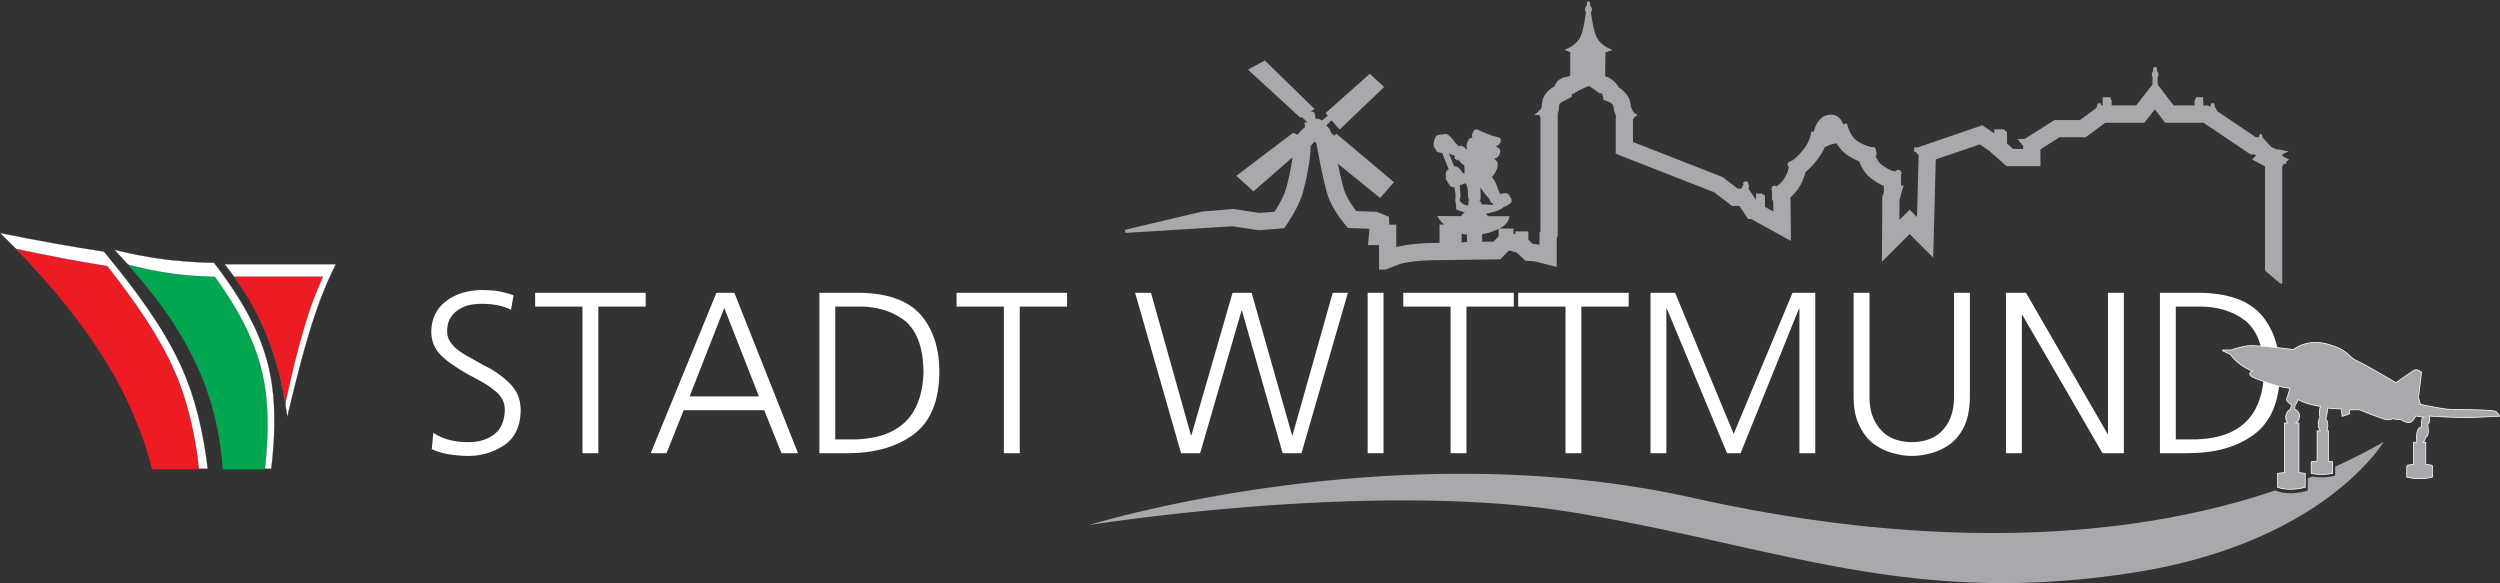
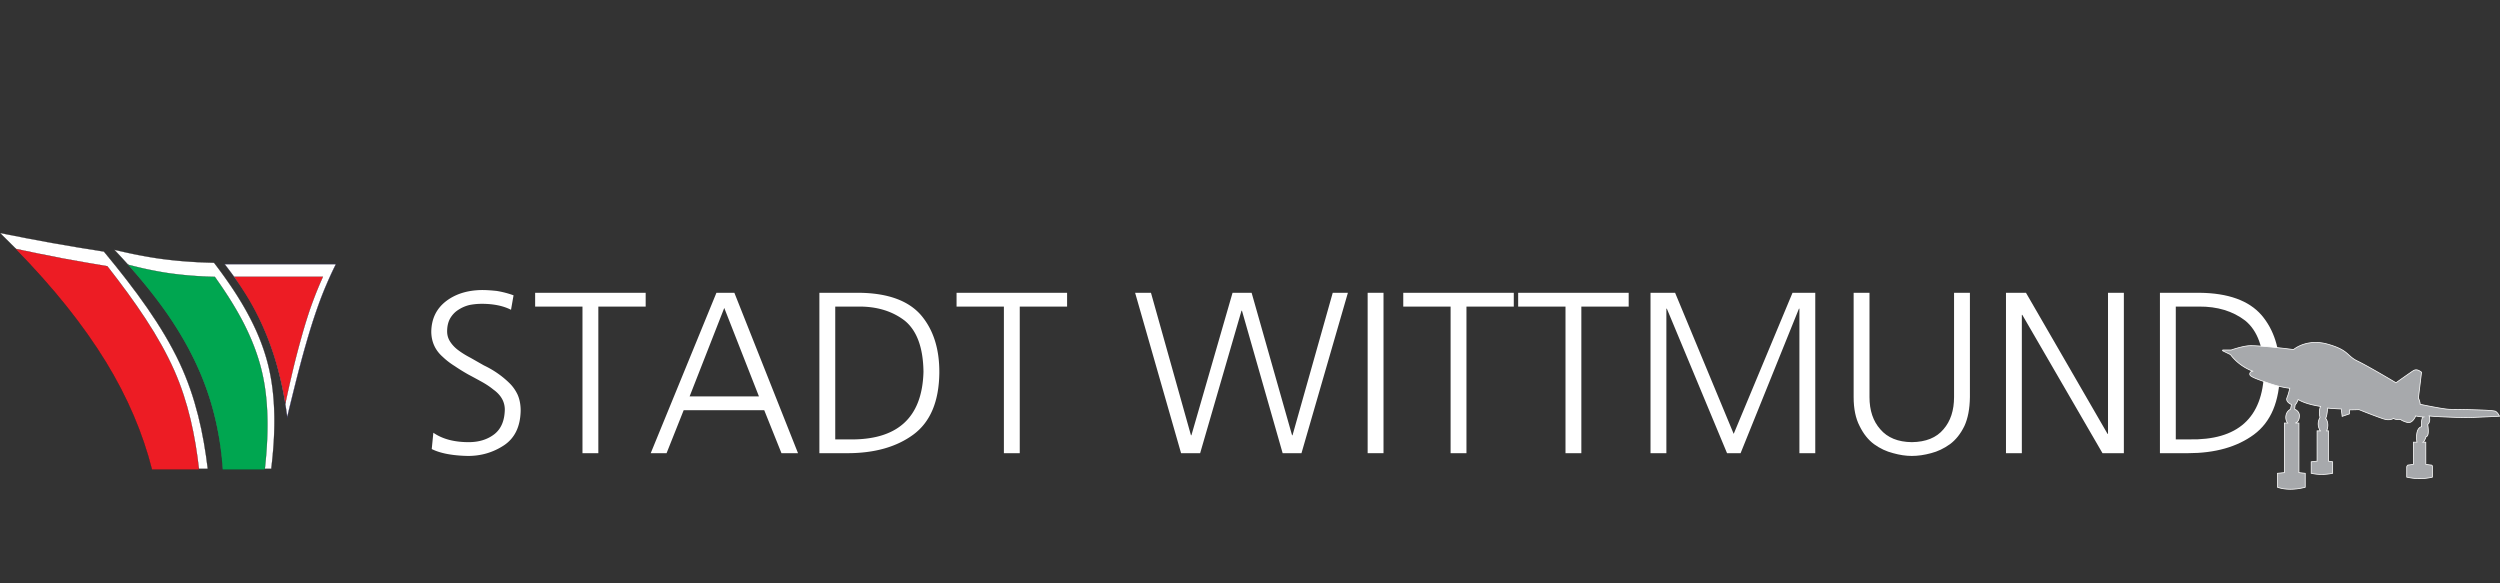
<svg xmlns="http://www.w3.org/2000/svg" viewBox="0 0 1719 401" xml:space="preserve" fill-rule="evenodd" clip-rule="evenodd" stroke-miterlimit="10">
  <rect x="0" y="0" width="1719" height="401" fill="#333333" stroke="none" />
  <g transform="matrix(3.438 0 0 1.25 -343.8 -599.07)">
    <path fill="none" d="M100 480h500v320H100z" />
    <clipPath id="a">
      <path d="M100 480h500v320H100z" />
    </clipPath>
    <g clip-path="url(#a)">
      <path d="M193.747 722.474c2.052 0 3.768-1.474 5.147-4.425 1.348-2.95 2.037-7.5 2.068-13.65-.03-4.3-.796-7.921-2.298-10.872a29.878 29.878 0 0 0-2.343-4.298 349.091 349.091 0 0 0-2.711-4.044 66.387 66.387 0 0 1-2.667-4.552c-.888-1.516-1.685-3.201-2.39-5.056-1.5-3.621-2.267-8.215-2.298-13.776.031-7.161 1.027-12.809 2.988-16.938 1.9-3.96 4.289-5.98 7.17-6.068.827 0 1.807.172 2.941.508 1.133.504 2.251 1.305 3.355 2.4l-.506 7.963c-1.563-2.19-3.509-3.286-5.837-3.286-.827 0-1.64.21-2.435.633-.798.505-1.548 1.39-2.252 2.653-.643 1.096-1.18 2.612-1.609 4.551-.429 2.021-.643 4.467-.643 7.33 0 2.109.214 4.045.643 5.815.429 1.77.98 3.33 1.655 4.676a29.882 29.882 0 0 0 2.39 4.046c.857 1.348 1.746 2.74 2.665 4.172 1.93 2.528 3.614 5.732 5.056 9.605.704 1.854 1.27 4.046 1.7 6.572.397 2.53.597 5.436.597 8.723-.061 8.767-1.18 15.125-3.355 19.088-2.144 3.875-4.534 5.814-7.168 5.814-3.126-.172-5.547-1.434-7.262-3.793l.321-8.974c1.808 3.458 4.167 5.183 7.078 5.183M216.495 647.897h-9.467v-7.584h22.106v7.584h-9.467v80.643h-3.172v-80.643ZM237.92 697.319h13.87l-6.939-48.664-6.93 48.664Zm5.368-57.006h3.585l12.73 88.227h-3.31l-3.445-23.637h-16.113l-3.42 23.637h-3.17l13.143-88.227ZM267.048 720.956h2.62c9.773.59 14.782-11.797 15.027-37.162-.061-13.314-1.317-22.707-3.768-28.188-2.481-5.223-5.56-7.793-9.237-7.709h-4.642v73.06Zm-3.171-80.643h7.95c5.7.17 9.82 4.256 12.363 12.26 2.482 8.007 3.707 18.581 3.677 31.726-.063 15.76-1.792 27.092-5.193 34.003-3.371 6.826-7.767 10.239-13.19 10.239h-5.607v-88.228ZM300.78 647.897h-9.467v-7.584h22.105v7.584h-9.467v80.643h-3.171v-80.643ZM360.295 728.54h-3.767l-8.136-78.369h-.092l-8.271 78.37h-3.815l-9.192-88.228h3.172l7.995 78.369h.093l8.227-78.37h3.814l8.088 78.37h.093l8.042-78.37h3.032l-9.283 88.228Z" fill="#fff" fill-rule="nonzero" />
      <path fill="#fff" d="M373.53 640.313h3.172v88.228h-3.172z" />
      <path d="M390.12 647.897h-9.467v-7.584h22.104v7.584h-9.466v80.643h-3.171v-80.643ZM413.1 647.897h-9.468v-7.584h22.105v7.584h-9.467v80.643h-3.17v-80.643ZM430.102 640.312h4.918l11.718 77.611 11.766-77.61h4.55v88.227h-3.172v-79.505h-.091l-11.673 79.505h-2.712l-12.04-79.505h-.092v79.505h-3.172v-88.228ZM493.982 697.698c-.03 6.404-.398 11.713-1.104 15.927-.765 4.297-1.73 7.628-2.894 9.985-1.195 2.361-2.452 4.002-3.77 4.93-1.348 1.01-2.635 1.518-3.86 1.518-1.163 0-2.404-.507-3.721-1.519-1.35-.927-2.62-2.568-3.815-4.93-1.165-2.356-2.13-5.687-2.896-9.984-.797-4.214-1.194-9.523-1.194-15.927v-57.386h3.17v57.386c0 7.33.72 13.23 2.16 17.696 1.44 4.634 3.54 6.995 6.297 7.08 2.819-.085 4.933-2.446 6.342-7.08 1.409-4.466 2.113-10.365 2.113-17.696v-57.386h3.172v57.386ZM501.196 640.312h3.999l16.315 77.611h.091v-77.61h3.171v88.227h-4.274l-16.04-76.092h-.09v76.092h-3.172v-88.228ZM535.158 720.956h2.619c9.773.59 14.783-11.797 15.028-37.162-.062-13.314-1.318-22.707-3.768-28.188-2.482-5.223-5.561-7.793-9.237-7.709h-4.642v73.06Zm-3.171-80.643h7.95c5.699.17 9.82 4.256 12.363 12.26 2.481 8.007 3.706 18.581 3.676 31.726-.061 15.76-1.792 27.092-5.193 34.003-3.37 6.826-7.767 10.239-13.19 10.239h-5.606v-88.228Z" fill="#fff" fill-rule="nonzero" />
-       <path d="M396.11 585.023c-.044-1.28-.02-2.58-.02-2.58s.594 2.391.944 3.63c.351 1.237.763 2.162.878 2.833.114.671.16 1.489.267 1.678.106.189.443.775.443.775l-.04.652-2.296-.398s0-1.531-.434-1.7l.243-.818s.062-2.792.016-4.072m3.613 24.23-1.046 2.97c-.215-.02-.513-.033-.888-.033-.498 0-1.028.02-1.357.035v-4.181c.475-.104 1.472-.617 3.195-2.714l.096-.12v4.042Zm-7.397 3.372v-4.835c.419.326.808.465 1.064.522v4.055l-1.064.258Zm1.357-21.39a55.58 55.58 0 0 1-.098 1.134s-.816-.316-1.221-1.407c-.404-1.091-.427-1.111-.419-1.783.007-.673.145-1.198.152-1.804.007-.61-.152-6.359-.152-6.359s.442-.231.679-.524c.236-.294.464-.652.633.189.168.837.305 2.915.32 4.007.016 1.09.016 2.918.084 3.609.068.694.114.987.23 1.134 0 0-.2.084-.2.566 0 .483.008.985-.008 1.238m-2.112-23.587.014-.86s.352 1.238.512 1.782c.16.547.489 1.176.618 1.365.13.189.138.527.153.84.015.316.03 2.834.03 2.834l-.008.986s-.259.271-.48-.693c-.222-.965-.909-3.778-1.58-3.085l-1.06-7.323s.52.902.64.902c.123 0 .558.672.634.88l-.229.632s.42 1.489.756 1.74m-66.346 39.71 21.286-3.622 5.231 2.165 5.116-1.091.844-3.525c.213-.885 2.098-8.867 2.805-15.516.6-5.65 1.452-17.162 1.534-21.649l.083-4.626a71.44 71.44 0 0 1 .765-2.282l.033-.037.344.86.751 10.729c.033.477.822 11.743 1.533 17.89.814 7.035 2.892 14.191 3.126 14.984l.896 3.028 4.321.442-.292 8.954h2.21v13.473l1.239.055 3.008-3.177c.268-.231 2.58-2.066 7.873-2.066l12.136-.447 1.727-4.9 1.54 1.19 1.782 4.527 1.142.142c.07.013.62.114 1.178.507l3.909 2.75V609.98l.192-.855v-67.421c.107-.763.182-1.539.222-2.312.019-.353.034-.823.046-1.392.027-1.27.04-1.907.829-2.998l1.726-2.386v-1.755h.355l.874-1.606 1.706-2.227.53-.477 2.05 3.912.446.184c.038.075.092.189.154.358l.24 3.192 1.348 1.449c.095.176.327.649.532 1.444.07.274.07.274.103.982.043.917.107 2.302.344 3.833l.06.41c.034.234.072.495.115.776a27.62 27.62 0 0 0-.073 2.023v18.72l19.656 21.142 3.625 7.614 1.426-.132 1.785 7.266h.615l7.936 12.066-.102-23.99c1.065-2.508 2.399-6.883 2.999-13.856.725-1.665 2.758-6.746 3.859-13.711l1.15-1.45 1.205-.718c.635 2.901 1.415 5.185 2.322 6.794.709 1.26 1.456 2.319 2.223 3.154.317 2.538 1.05 6.839 2.607 9.844.696 1.342 1.446 2.73 2.319 3.74l.008 3.265c-.035.35-.098.895-.15 1.322l-.163 1.32-.088 35.788 5.554-15.278 4.704 12.939.521-53.994 8.804-8.282 1.998 3.763v.087l3.364 8.146h6.762v-9.245l3.806-6.644h5.243l3.955-8.022h7.796l2.099-7.34 2.04 7.34h7.731l.094.127.053.254 9.222 17.094h.827l.227.674-.766 2.105 2.596 3.756v56.537c0 .549.088 1.071.242 1.422l2.848 6.522c.142.326.357.047.357-.46V570.34h.231v-.987h.57v-1.17l.576-1.137-1.355-1.966v-.917l1.235-1.636-1.898-1.044h-.467l-1.105-1.414-1.647-4.92-.288-1.963c-.066-.46-.302-.455-.367.007l-.22 1.564h-.543l-7.682-14.239-.408-1.961-.089-.236-.167-2.245-.615.015-.131 1.904-.523-.713h-.872l-.085-4.522h-1.36l-.326 1.882v2.64h-4.191l-3.169-11.403-.066-4.037c.124-.407.196-.966.196-1.563 0-.706-.099-1.342-.26-1.748l-.07-1.658c-.022-.484-.171-.85-.35-.847-.177 0-.326.368-.345.852l-.07 1.71c-.148.41-.235 1.022-.235 1.69 0 .568.063 1.097.175 1.497l-.062 4.104-3.262 11.403h-4.888v-2.6l-.267-1.922h-1.52v4.522h-.277l-.1-1.22-.61-.01-.156 1.799-.162.905-3.23 6.547h-5.11l-5.945 10.38h-1.37l.285 1.308c.108.487.315.95.461 1.236v.579l.316.579v1.807h-2.012l-1.218-2.948v-6.267l-.661-1.57h-1.885v2.242l-2.38-4.482-12.918 12.155h-.705v2.595h.444v.87h.21v.463h.223l-.332 34.405-1.471-4.05-2.051 5.641.028-11.141c.062-.512.257-2.163.29-2.938.023-.52.258-2.52.4-3.662l.143-1.14h-.524l-.014-5.748a5.407 5.407 0 0 0 .033-1.767c-.1-.661-.315-1.08-.575-1.114l-.039-.002c-.24 0-.436.315-.546.87-.89-.356-1.543-1.382-2.646-3.51-.75-1.447-1.14-3.776-1.3-4.982.016-.032.033-.07.048-.107.229-.537.152-1.421.064-2.45-.028-.321-.06-.667-.078-1-.055-.9-.296-1.457-.63-1.457a.441.441 0 0 0-.25.095c-.291-.167-1.468-.947-2.795-3.299-1.474-2.617-2.014-8.889-2.018-8.95l-.07-.831-.789.47c-.245-2.372-1.011-5.235-2.436-5.235-.284 0-.583.119-.89.36-1.725 1.35-2.34 6.955-2.502 8.872l-.554.196-.03.661c-.343 7.535-3.264 14.286-3.645 14.925-.111.186-.244.328-.371.465-.281.3-.706.758-.657 1.976.026.636.133 1.059.254 1.325-.501 6.736-1.97 9.751-2.52 10.666-.106-.223-.234-.348-.373-.348-.181 0-.351.226-.465.622-.208.71-.102 1.638-.035 2.065l.019 5.012.241.758.024 5.71-1.675-2.548v-6.257l-.669-1.079h-1.129v3.428l-1.528-6.23c.192-.539.159-1.513.098-1.918a1.5 1.5 0 0 0-.13-.463v-1.103l-.198-.217c-.023-.024-.144-.151-.299-.151a.337.337 0 0 0-.211.084c-.16.135-.23.43-.258.592-.073.435-.016.833.02 1.064l-.025.092a5.939 5.939 0 0 0-.234 1.564l-.202.467-.691.064-3.033-6.368-17.916-19.272v-12.248c0-.562.314-1.4.528-1.79l.395-.72-.395-.719c-.497-.9-.646-1.919-.818-3.097a42.226 42.226 0 0 0-.085-.577c-.053-.338-.074-.805-.1-1.345-.058-1.287-.14-3.05-.708-5.254-.64-2.484-1.382-3.811-1.69-4.288l-.03-.406-.034-.139c-1.024-4.166-2.157-5.15-2.466-5.35l-.16-.302.057-13.023 1.406-1.313-1.09-1.466c-.583-.873-1.637-2.834-2.169-6.143-.374-2.334-.744-7.012-1.046-13.2.119-.404.189-.951.189-1.53 0-.818-.137-1.54-.343-1.922a70.659 70.659 0 0 1-.026-1.678c-.004-.475-.147-.852-.318-.852-.173 0-.315.377-.32.852-.004.612-.013 1.38-.025 1.678-.207.383-.342 1.104-.342 1.922 0 .579.07 1.126.189 1.53-.185 3.777-.55 10.098-1.048 13.2-.742 4.629-2.536 6.645-2.553 6.665l-.674.74 1.13 1.447v12.745l-.161.21-.215.396c-.53.052-1.071.527-1.698 1.484-.626.957-.995 3.378-1.036 3.65l-.022.156v.104c-2.4 3.54-2.504 8.521-2.549 10.677-.005.243-.009.445-.017.596-.04.78-.521 2.21-.85 2.976l-.652 1.52h.991l.255 1.246v62.63l-.192.852v6.657a4.64 4.64 0 0 0-1.367-.525l-.871-2.215v-4.643h-2.597v1.586l-.367-.283v-2.889h-2.789c1.695-2.369 1.903-5.643 1.91-5.787l.058-.997h-4.265a6.781 6.781 0 0 0-.46-1.3c.487-.256.822-.549.906-.624 1.766-1.011 2.462-2.52 2.67-3.084.422-.433.98-1.288 1.332-2.044.636-1.364-.075-3.942-.309-4.79-.145-.527-.391-.795-.73-.795-.281 0-.584.174-.804.303a2.92 2.92 0 0 1-.181.1l-.006-.023c-.156-.609-.306-1.795-.464-3.047a90.124 90.124 0 0 0-.35-2.59c-.228-1.452-.614-2.847-.852-3.632.555-1.594 1.186-4.44 1.186-6.791 0-1.706-.406-2.81-.78-3.468a.977.977 0 0 0 .315-.09c.238-.119.473-.601.663-1.36.185-.735.358-1.886.288-2.92-.076-1.131-.48-1.715-.782-2.001.002-.055.005-.11.006-.167.014-.124.112-.412.184-.472.305-.263.745-1.59.711-2.99-.033-1.35-.338-1.542-.762-1.807a6.926 6.926 0 0 1-.522-.353c-.873-.647-2.76-2.874-2.927-3.13l-.048-.075c-.174-.27-.388-.609-.648-.609a.334.334 0 0 0-.085.013c-.386.112-.543 1.34-.683 2.423l-.048.37a4.796 4.796 0 0 0 .108 1.84.283.283 0 0 0-.064-.007c-.142 0-.266.077-.367.149-.216.157-.532.713-.776 3.731-.084 1.05.001 1.902.132 2.518a1.038 1.038 0 0 0-.273-.216 4.167 4.167 0 0 0-.781-1.68c-.079-.1-.16-.15-.242-.15-.152 0-.278.164-.374.37-.536-1.242-.772-2.147-1.001-3.027l-.044-.166a20.689 20.689 0 0 0-.967-2.794c-.22-.485-.42-.888-.627-.888l-.063.01-.033.02c-.072.042-.57.219-.899.333l-.377.134c-.568.207-.698 1.278-.762 1.793l-.04.315c-.073.56-.195 1.497-.245 2.513-.045.878.01 1.43.076 1.763.026.72.193 1.28.352 1.625.09 1.616.677 1.748.881 1.793l.055.015c.094.022.237.159.35.288l1.3 8.944c-.231.27-.368.678-.447 1.026-.228 1.002-.157 2.21-.104 2.77-.073.725-.058 1.367.04 1.914.058.315.134.541.206.7.038.766.212 1.298.378 1.614.033.45.111.763.18.964.179.512.458.773.83.773l.044-.002c.111 1.568.274 4.28.215 5.51-.088 1.848.075 3.722.121 4.192l.036 2.496.16.23c.017.028.389.555 1.592 1.485-.45.644-.67 1.469-.777 2.053l-4.772-.09.294 1.323c.197.885.664 2.292 1.039 3.366h-.875v10.09c-5.057.004-7.694 1.578-8.652 2.316v-12.327h-1.41l-.036-4.308-2.435-2.774-4.113-.422c-.378-1.328-1.875-6.784-2.43-11.572-.462-4.012-.996-10.88-1.262-14.47l8.464 18.855 2.76-8.702-11.572-26.78-.316 1.218-.689-1.553c-.186-2.23-.709-3.518-.977-4.05l1.078-2.846 1.599 5.084 8.914-23.421-2.869-7.276-8.84 21.594.433 1.449-1.173 2.722a6.637 6.637 0 0 0-.443-.711c-.18-.249-.38-.373-.593-.373a.55.55 0 0 0-.222.047l-.02-.044-.135-2.461-.085-.868-.307-.43v-.015l-.008.003-.015-.02h-.53l.916-1.432-9.966-26.774-3.38 5.016 10.47 26.444.252-.435 1.201 2.978h-.595l.074 2.647c-.445.892-1.152 3.065-1.532 4.276l-.8-1.223-11.408 23.731 3.435 8.544 7.827-18.735c-.22 4.553-.835 12.761-1.322 17.34-.502 4.74-1.932 11.062-2.292 12.608l-3.038.649-5.205-2.155-6.252 1.429-15.323 9.97c-.067.043-.11.22-.1.406l.05.924c.013.251.095.435.187.418M567.034 735.976v4.937l-.377.258a4.472 4.472 0 0 1-2.324.676 3.89 3.89 0 0 1-1.84-.472c-.31.348-.627.676-.938 1.017v6.696l-.355.294c-.057.047-1.427 1.168-3.124 1.168-1.011 0-1.932-.4-2.735-1.188l-.325-.321c-32.614 30.416-73.373 30.565-116.358 4.124-60.126-36.983-120.908 14.947-120.908 14.947s56.91-25.176 96.794-7.005c41.52 18.917 67.323 52.308 112.078 33.16 38.208-16.346 50.095-71.928 50.095-71.928a152.69 152.69 0 0 1-9.683 13.637Z" fill="#a7a9ac" fill-rule="nonzero" />
      <path d="M0 .173S-.316-.552-.856-.906c-.54-.353-8.575-.427-10.081-.446-1.506-.018-6.616-1.122-6.616-1.122 0-.546-.396-1.389-.396-1.389l.694-5.704c-.486-.372-.856-.529-1.188-.529-.244 0-.465.085-.697.231-.545.348-3.769 2.629-3.769 2.629s-6.151-3.67-8.531-4.811c-2.38-1.14-1.835-2.381-6.547-3.72a9.89 9.89 0 0 0-2.708-.391c-3.082 0-4.881 1.582-4.881 1.582-1.93-.27-7.234-.864-9.4-.864-.226 0-.419.007-.569.021-1.588.149-3.817.935-3.817.935h-1.813c-.105 0-.138.143-.043.19l1.702.83c2.046 2.771 5.019 3.705 5.019 3.705a.868.868 0 0 0-.131-.011c-.475 0-.726.458-.595.792.167.428 1.507.93 4.259 1.879 2.753.948 4.558 1.079 4.558 1.079s-.224 1.172-.615 2.101c-.39.93.987 1.507.987 1.507l-.205 1.042s-.8.316-1.004 1.357c-.205 1.042.372 1.693.372 1.693h-.726v10.968l-1.525.154v3.082c.936.335 1.93.447 2.84.447 1.818 0 3.298-.447 3.298-.447v-3.082l-1.395-.154V1.68h-.818c.407-.077.923-.561.923-1.621 0-1.061-1.036-1.429-1.036-1.429-.037-.186.113-1.042.113-1.042.334-.205.65-1.116.65-1.116 1.786 1.116 4.948 1.525 4.948 1.525-.503 1.246-.112 2.418-.112 2.418-.948 1.674.074 2.995.074 2.995h-.724v6.701l-1.303.143v2.542a10.06 10.06 0 0 0 2.305.255c1.405 0 2.438-.255 2.438-.255v-2.542l-.93-.143V3.41h-.39c.688-1.767-.242-2.809-.242-2.809.335-.316.446-2.232.446-2.232.893.099 3.026.199 3.026.199l.198 1.636 1.587-.546.05-.892 2.083-.05S-26.877.402-25.538.799c.357.106.672.145.941.145.743 0 1.143-.293 1.143-.293.311.226.785.275 1.134.275.261 0 .453-.027.453-.027s.248.297 1.438.644c.106.031.207.045.305.045 1.003 0 1.58-1.483 1.58-1.483.297.099 1.711.248 1.711.248-.57.174-.422 2.133-.422 2.133-1.537.421-1.016 3.422-1.016 3.422h-.769v4.901s-.992.158-1.166.158c-.174 0-.322.323-.322.422v2.257c1.049.248 2.031.33 2.872.33 1.682 0 2.806-.33 2.806-.33v-2.332c0-.297-.198-.347-.346-.347-.149 0-1.116-.158-1.116-.158V5.908h-.595c.346-.223.669-1.24.669-1.24.818-.025.347-2.678.347-2.678.769-.645.323-1.885.323-1.885.818.149 6.72.372 8.109.372C-6.07.477 0 .173 0 .173Z" fill="#a7a9ac" fill-rule="nonzero" stroke="#fff" stroke-width=".17" transform="matrix(.904 0 0 2.486 599.905 707.788)" />
      <path d="m0 33.742-.023-.104-.023-.221-.035-.232-.035-.221-.023-.221-.035-.22-.035-.232-.07-.442-.023-.22-.035-.232-.035-.221-.034-.221-.047-.22-.035-.232-.034-.221-.035-.221-.035-.22-.047-.233-.034-.22-.047-.221-.035-.22-.046-.233-.035-.22-.046-.221-.047-.22-.035-.233-.046-.22-.047-.221-.046-.209-.046-.22-.047-.233-.035-.139-.023-.139-.07-.279-.058-.279-.035-.139-.034-.14-.024-.139-.034-.139-.07-.29-.035-.14-.035-.139-.069-.279-.07-.278-.035-.14-.07-.278-.034-.14-.07-.278-.035-.14-.047-.139-.069-.279-.035-.139-.046-.139-.035-.14-.035-.151-.047-.139-.034-.139-.047-.14-.034-.139-.047-.139-.035-.14-.046-.139-.035-.14-.093-.278-.035-.14-.046-.139-.047-.139-.034-.14-.094-.278-.046-.139-.046-.14-.047-.139-.046-.139-.047-.14-.092-.278-.047-.14-.047-.128-.092-.278-.047-.139-.046-.14-.047-.139-.058-.139-.046-.14-.046-.139-.059-.139-.046-.14-.058-.151-.046-.139-.059-.139-.058-.14-.046-.139-.058-.139-.047-.14-.058-.151-.058-.139-.058-.14-.058-.139-.046-.139-.058-.14-.059-.139-.058-.151-.116-.278-.058-.14-.116-.278-.069-.14-.059-.139-.116-.278-.069-.152-.116-.278-.07-.14-.058-.139-.07-.139-.058-.14-.07-.139-.058-.139-.069-.14-.059-.139-.069-.139-.07-.14-.058-.139-.069-.14-.07-.139-.07-.151-.069-.139-.07-.139-.07-.14-.07-.139-.069-.139-.07-.14-.07-.139-.069-.139-.07-.139-.07-.14-.081-.139-.069-.128-.07-.139-.081-.14-.07-.139-.081-.139-.07-.14-.081-.139-.07-.139-.081-.139-.082-.14-.069-.139-.081-.139-.081-.14-.082-.151-.081-.139-.082-.14-.081-.139-.092-.139-.082-.14-.081-.139-.082-.139-.092-.14-.081-.139-.094-.14-.081-.139-.093-.139-.081-.139-.093-.14-.093-.139-.081-.139-.093-.14-.093-.139-.093-.151-.093-.128-.093-.15-.092-.14-.093-.139-.093-.128-.093-.139-.093-.14-.093-.139-.104-.139-.093-.14-.093-.139-.105-.139-.092-.139-.093-.14-.105-.139-.093-.139-.104-.14-.105-.139-.093-.14-.104-.139-.105-.139-.092-.14-.105-.139-.104-.139-.105-.151-.104-.14-.105-.139-.104-.14-.105-.139-.104-.139-.105-.139-.104-.14-.105-.139-.104-.139-.105-.14-.116-.139-.105-.139-.104-.14-.105-.139-.116-.139h24.639l-.069.139-.07.139-.07.14-.069.139-.07.139-.07.14-.069.139-.059.139-.069.14-.07.151-.069.139-.07.139-.058.14-.14.278-.058.14-.07.139-.057.139-.07.14-.058.139-.07.139-.058.14-.069.139-.058.14-.07.139-.058.139-.058.14-.059.139-.069.151-.116.278-.058.14-.07.139-.058.139-.058.14-.174.417-.058.14-.116.278-.059.14-.058.139L8 6.037l-.058.14-.058.139-.058.14-.058.139-.046.139-.058.14-.059.151-.046.139-.058.139-.058.14-.047.139-.058.139-.046.14L7.234 8l-.047.139-.058.14-.046.139-.058.139-.046.14-.047.139-.058.139-.046.14-.094.278-.058.14-.046.139-.047.139-.046.139-.046.151-.058.14-.047.139-.046.139-.047.14-.046.139-.047.14-.046.139-.047.139-.046.14-.046.139-.047.139-.046.14-.047.139-.046.139-.047.14-.046.139-.047.139-.046.151-.046.14-.035.139-.047.139-.046.14-.047.139-.046.139-.035.139-.046.14-.047.139-.046.139-.035.14-.046.139-.047.139-.046.14-.035.139-.047.139-.162.558-.047.139-.046.151-.081.279-.082.279-.034.139-.047.139-.035.14-.046.139-.047.139-.034.14-.035.139-.047.139-.035.14-.046.139-.035.139-.046.14-.035.139-.047.139-.034.14-.047.139-.069.278-.047.14-.035.139-.081.279-.07.278-.046.151-.035.14-.035.139-.046.139-.035.14-.035.139-.047.14-.034.139-.07.279-.047.139-.034.139-.07.279-.035.139-.046.14-.07.278-.035.14-.035.139-.046.139-.035.14-.034.139-.036.139-.034.14-.035.139-.046.139-.035.14-.07.29-.07.278-.069.279-.035.139-.047.14-.069.278-.035.14-.035.139-.069.279-.036.139-.034.14-.07.278-.035.14-.034.139-.036.139-.034.14-.035.139-.058.221-.058.232-.058.209-.047.22-.058.221-.116.453-.046.22-.058.221-.059.232-.058.221-.046.22-.058.221-.058.232-.058.221-.047.22-.116.442-.046.232-.058.221-.058.22-.046.221-.059.22-.058.233-.046.22-.058.221-.047.22-.058.221-.046.232-.058.221-.047.221-.023.104Zm0 0 .012.116h-.047L0 33.742Z" fill="#313281" stroke="#313281" stroke-width=".05" transform="matrix(.904 0 0 2.486 157.445 624.84)" />
      <path d="M0-33.975h24.639a76.66 76.66 0 0 0-2.078 4.482 78.845 78.845 0 0 0-1.765 4.47 127.517 127.517 0 0 0-1.51 4.482 163.597 163.597 0 0 0-1.335 4.471c-.43 1.486-.836 2.984-1.231 4.47a305.47 305.47 0 0 0-1.149 4.47c-.592 2.381-1.185 4.761-1.742 7.13h.046c-.313-2.381-.696-4.773-1.207-7.142a81.2 81.2 0 0 0-1.103-4.481 63.573 63.573 0 0 0-1.428-4.447 63.983 63.983 0 0 0-1.824-4.506 57.147 57.147 0 0 0-2.24-4.458 57.914 57.914 0 0 0-2.787-4.471A97.82 97.82 0 0 0 0-33.975Z" fill="#fff" stroke="#231f20" stroke-width=".05" transform="matrix(.904 0 0 2.486 144.915 709.005)" />
      <path d="M0-52.192c3.878.754 7.745 1.544 11.588 2.218 3.797.685 7.605 1.288 11.402 1.892 7.083 8.546 12.959 16.558 16.767 24.674C43.322-15.791 45.017-7.872 45.969 0H34.172c-2.287-8.534-6.108-17.08-11.542-25.428C16.976-34.148 9.614-42.857 0-52.192Z" fill="#fff" stroke="#231f20" stroke-width=".05" transform="matrix(.904 0 0 2.486 100 737.172)" />
      <path d="M0-48.489c1.869.441 3.739.871 5.597 1.219 1.857.349 3.715.674 5.561.894a95.48 95.48 0 0 0 5.446.523c1.823.128 3.646.197 5.469.244 2.833 3.715 5.329 7.349 7.338 11.042 2.044 3.727 3.611 7.513 4.598 11.426.929 3.669 1.335 7.477 1.405 11.367.07 3.89-.209 7.849-.685 11.774H24.035a68.43 68.43 0 0 0-2.009-12.413c-1.045-4.04-2.496-8-4.377-11.855-1.939-3.994-4.331-7.942-7.246-11.925A108.239 108.239 0 0 0 5.62-42.23c-1.73-2.044-3.6-4.122-5.62-6.259Z" fill="#fff" stroke="#231f20" stroke-width=".05" transform="matrix(.904 0 0 2.486 122.856 737.174)" />
      <path d="M0-48.825c3.425.708 6.839 1.44 10.229 2.079 3.356.627 6.724 1.195 10.079 1.764 6.247 7.989 11.437 15.49 14.804 23.084C38.259-14.769 39.757-7.361 40.593 0H30.178c-2.009-7.976-5.4-15.977-10.183-23.791C14.99-31.942 8.5-40.093 0-48.825Z" fill="#ed1c24" stroke="#231f20" stroke-width=".05" transform="matrix(.904 0 0 2.486 103.106 737.519)" />
      <path d="M0-45.365c1.637.418 3.263.824 4.888 1.149 1.614.326 3.228.627 4.854.836 1.579.209 3.158.372 4.749.488 1.579.116 3.181.186 4.76.233 2.474 3.471 4.645 6.873 6.41 10.322 1.776 3.495 3.147 7.036 4.006 10.694.812 3.425 1.161 6.99 1.219 10.635.058 3.635-.186 7.339-.593 11.008h-9.335a67.693 67.693 0 0 0-1.742-11.599 62.03 62.03 0 0 0-3.82-11.101c-1.695-3.739-3.785-7.431-6.316-11.158-1.266-1.858-2.671-3.739-4.168-5.643A143.618 143.618 0 0 0 0-45.365Z" fill="#00a650" stroke="#231f20" stroke-width=".05" transform="matrix(.904 0 0 2.486 125.564 737.606)" />
      <path d="M0-28.064h19.623a82.897 82.897 0 0 0-1.579 3.716 96.045 96.045 0 0 0-1.37 3.715 127.857 127.857 0 0 0-1.173 3.704c-.36 1.231-.708 2.462-1.045 3.704a195.276 195.276 0 0 0-.975 3.704 192.702 192.702 0 0 0-.883 3.692c-.452 1.951-.894 3.89-1.288 5.829a81.975 81.975 0 0 0-1.196-5.84 73.818 73.818 0 0 0-1.01-3.704 63.293 63.293 0 0 0-1.231-3.681 57.558 57.558 0 0 0-1.521-3.727 54.574 54.574 0 0 0-1.8-3.693c-.651-1.253-1.382-2.484-2.148-3.715A167.399 167.399 0 0 0 0-28.064Z" fill="#ed1c24" stroke="#231f20" stroke-width=".05" transform="matrix(.904 0 0 2.486 146.845 701.267)" />
    </g>
  </g>
</svg>